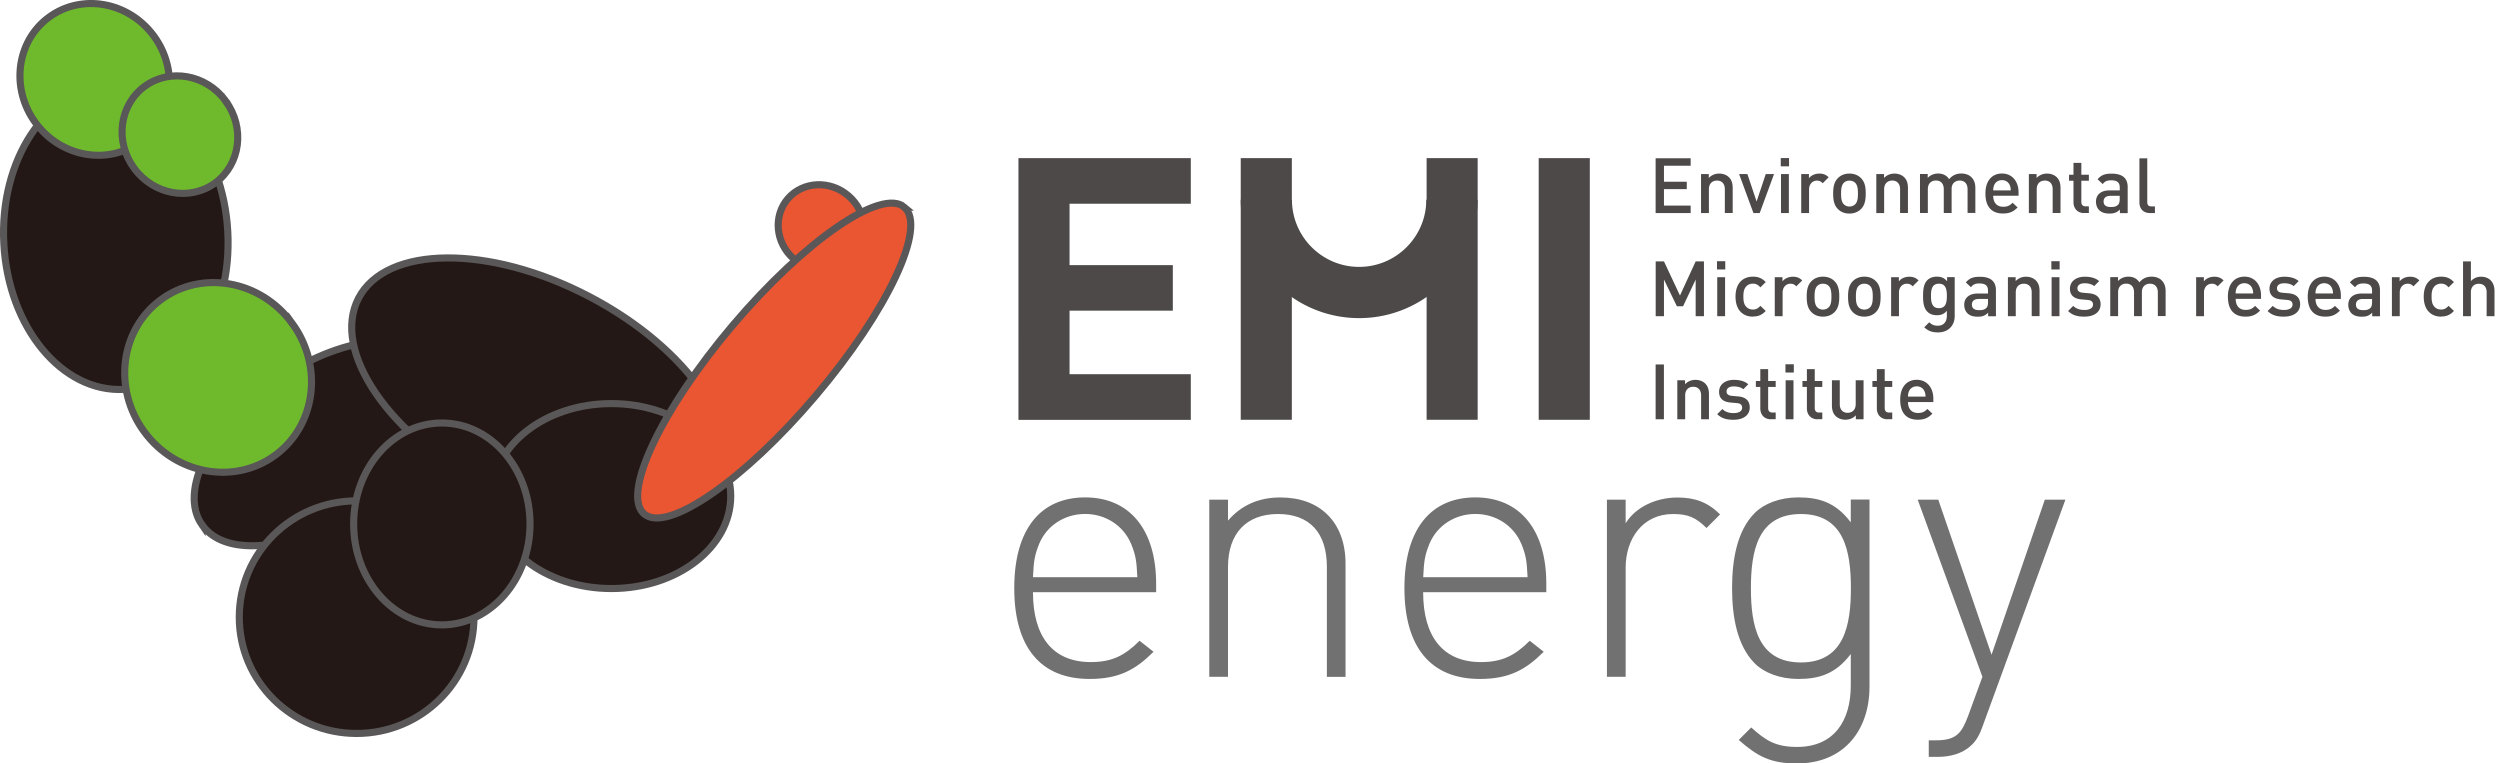
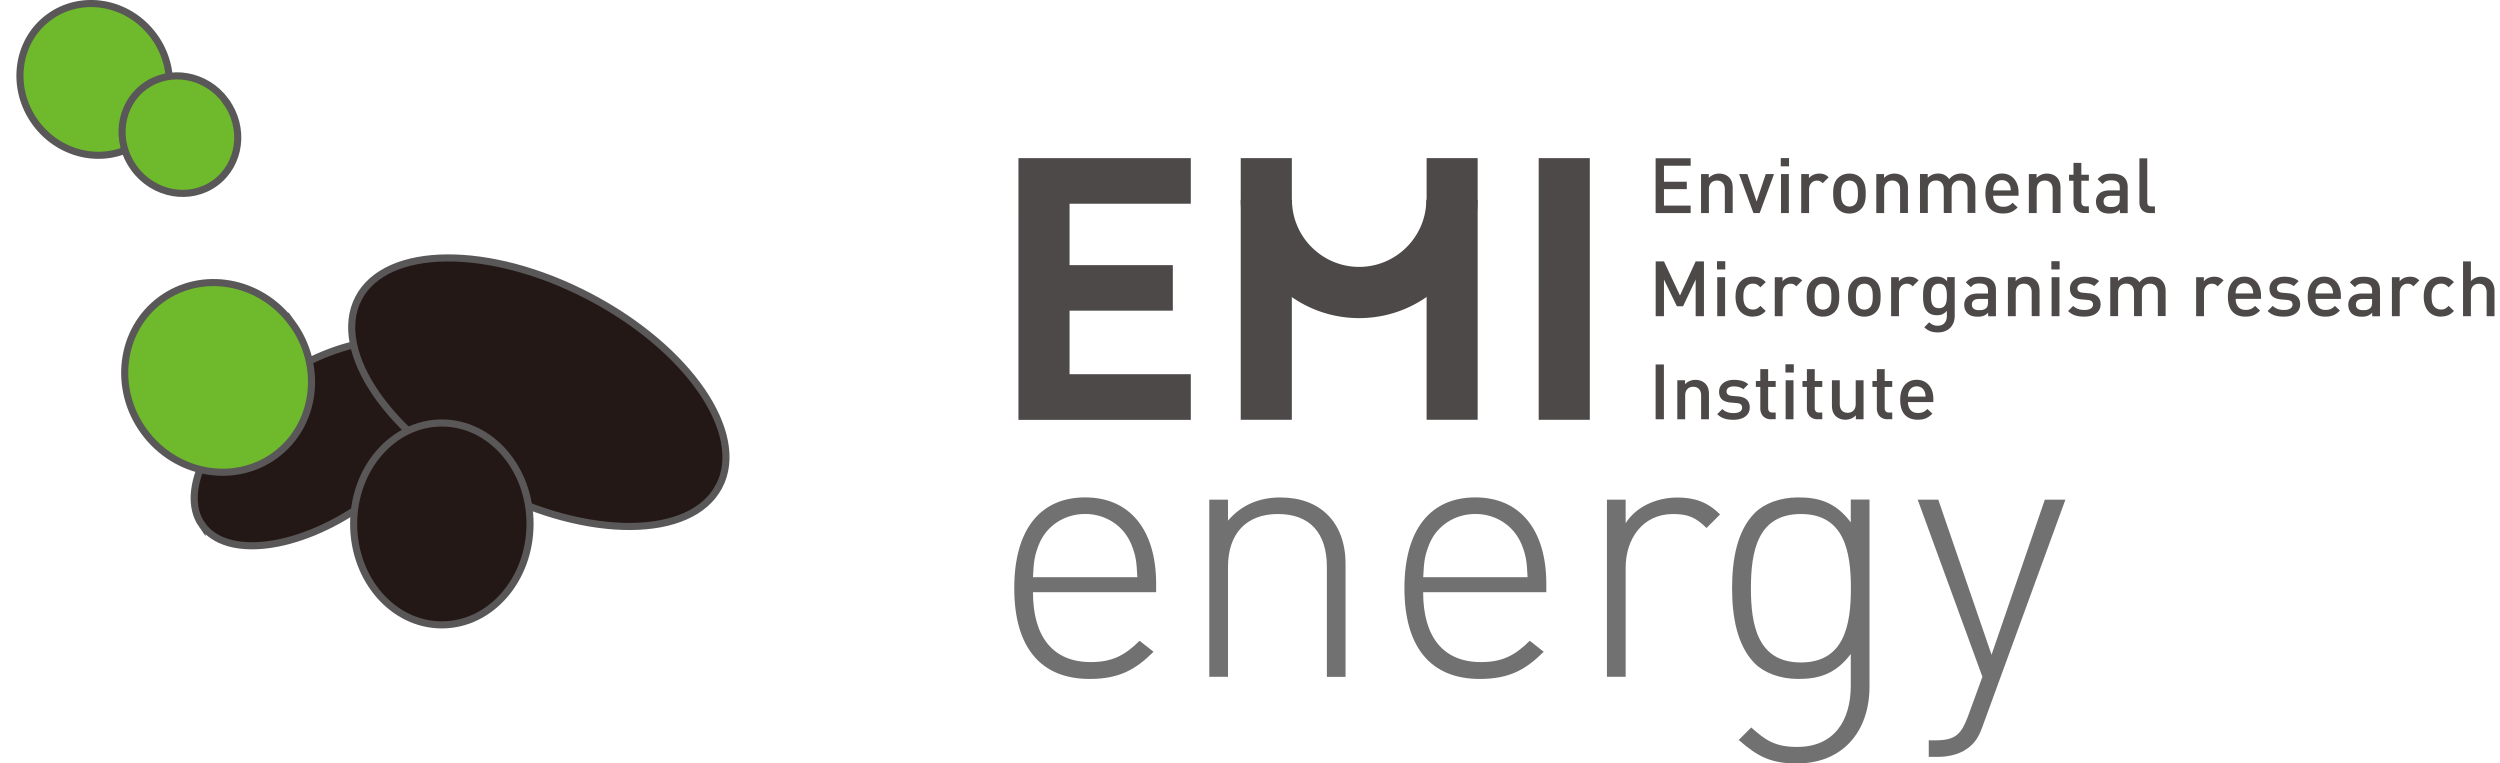
<svg xmlns="http://www.w3.org/2000/svg" data-name="レイヤー 2" viewBox="0 0 404.56 123.55">
  <g data-name="レイヤー 1">
    <path d="M167.16 95.84c0 7.25 3.27 11.3 9.34 11.3 3.39 0 5.47-1.01 7.91-3.45l2.26 1.78c-2.91 2.91-5.59 4.4-10.35 4.4-7.91 0-12.19-5.11-12.19-14.69s4.28-14.69 11.48-14.69 11.48 5.23 11.48 13.97v1.37h-19.92Zm15.87-7.85c-1.25-2.97-4.16-4.82-7.43-4.82s-6.18 1.84-7.43 4.82c-.71 1.78-.89 2.68-1.01 5.41h16.89c-.12-2.74-.3-3.63-1.01-5.41Zm31.69 21.53V91.74c0-5.53-2.79-8.56-7.91-8.56s-8.09 3.15-8.09 8.56v17.78h-3.03V80.86h3.03v3.39c2.14-2.5 5-3.75 8.44-3.75 3.21 0 5.77.95 7.61 2.74 1.9 1.84 2.97 4.58 2.97 7.97v18.32h-3.03Zm15.58-13.68c0 7.25 3.27 11.3 9.34 11.3 3.39 0 5.47-1.01 7.91-3.45l2.26 1.78c-2.91 2.91-5.59 4.4-10.35 4.4-7.91 0-12.19-5.11-12.19-14.69s4.28-14.69 11.48-14.69 11.48 5.23 11.48 13.97v1.37h-19.92Zm15.88-7.85c-1.25-2.97-4.16-4.82-7.43-4.82s-6.18 1.84-7.43 4.82c-.71 1.78-.89 2.68-1.01 5.41h16.89c-.12-2.74-.3-3.63-1.01-5.41Zm29.97-2.55c-1.72-1.72-3.03-2.26-5.41-2.26-4.94 0-7.67 4.04-7.67 8.68v17.66h-3.03V80.86h3.03v3.81c1.67-2.68 5-4.16 8.38-4.16 2.74 0 4.88.71 6.9 2.74l-2.2 2.2Zm14.68 38.11c-4.28 0-6.42-1.13-9.46-3.81l2.02-2.02c2.26 2.02 3.81 3.15 7.43 3.15 6.01 0 8.68-4.28 8.68-9.93v-5.11c-2.5 3.33-5.29 4.04-8.5 4.04-2.97 0-5.53-1.01-7.02-2.5-2.91-2.91-3.69-7.67-3.69-12.19s.77-9.28 3.69-12.19c1.49-1.49 4.04-2.5 7.02-2.5 3.21 0 6.01.71 8.5 4.04v-3.69h3.03v30.27c0 7.2-4.28 12.43-11.71 12.43Zm.6-40.37c-7.02 0-8.09 6.07-8.09 12.01s1.07 12.01 8.09 12.01 8.09-6.07 8.09-12.01-1.07-12.01-8.09-12.01Zm29.49 34.13c-.54 1.55-1.13 2.62-1.96 3.33-1.43 1.37-3.51 1.84-5.41 1.84h-1.43v-2.68h1.13c3.27 0 4.16-1.07 5.23-3.92l2.32-6.36-10.47-28.66h3.33l8.62 25.09 8.62-25.09h3.33l-13.32 36.45Z" style="fill:#727171" />
    <path d="M267.92 34.48v-8.87h5.67v1.21h-4.32v2.59h3.69v1.2h-3.69v2.66h4.32v1.21h-5.67Zm11.2 0v-3.85c0-.98-.56-1.41-1.27-1.41s-1.31.44-1.31 1.41v3.85h-1.27v-6.31h1.25v.63c.44-.47 1.05-.71 1.68-.71s1.18.21 1.56.57c.49.47.63 1.07.63 1.78v4.03h-1.27Zm5.66 0h-1.03l-2.32-6.31h1.34l1.49 4.44 1.48-4.44h1.34l-2.32 6.31Zm3.39-7.56v-1.34h1.34v1.34h-1.34Zm.04 7.56v-6.31h1.27v6.31h-1.27Zm6.75-4.83c-.29-.29-.51-.42-.95-.42-.68 0-1.26.55-1.26 1.42v3.83h-1.27v-6.31h1.25v.68c.32-.45.97-.76 1.68-.76.61 0 1.07.16 1.51.6l-.96.96Zm6.21 4.16c-.41.42-1.03.75-1.89.75s-1.47-.32-1.88-.75c-.6-.62-.75-1.42-.75-2.49s.15-1.85.75-2.48c.41-.42 1.02-.75 1.88-.75s1.48.32 1.89.75c.6.62.75 1.42.75 2.48s-.15 1.87-.75 2.49Zm-.95-4.22c-.24-.24-.56-.36-.93-.36s-.68.12-.92.36c-.39.39-.44 1.05-.44 1.73s.05 1.34.44 1.73c.24.24.55.37.92.37s.7-.14.93-.37c.39-.39.44-1.05.44-1.73s-.05-1.34-.44-1.73Zm7.26 4.89v-3.85c0-.98-.56-1.41-1.27-1.41s-1.31.44-1.31 1.41v3.85h-1.27v-6.31h1.25v.63c.44-.47 1.05-.71 1.68-.71s1.18.21 1.56.57c.49.47.63 1.07.63 1.78v4.03h-1.27Zm10.92 0v-3.85c0-.98-.56-1.41-1.27-1.41s-1.31.44-1.31 1.34v3.91h-1.27v-3.85c0-.98-.56-1.41-1.27-1.41s-1.31.44-1.31 1.41v3.85h-1.27v-6.31h1.25v.63c.42-.46 1.05-.71 1.68-.71.78 0 1.39.31 1.79.92.51-.62 1.15-.92 1.98-.92.65 0 1.22.21 1.59.57.49.47.67 1.07.67 1.78v4.03h-1.27Zm4.15-2.79c0 1.08.57 1.77 1.61 1.77.71 0 1.08-.2 1.53-.65l.81.76c-.65.65-1.26.98-2.37.98-1.58 0-2.84-.83-2.84-3.24 0-2.04 1.06-3.23 2.68-3.23s2.68 1.25 2.68 3.04v.56h-4.1Zm2.67-1.74c-.2-.47-.65-.8-1.25-.8s-1.06.32-1.26.8c-.12.29-.15.47-.16.86h2.84c-.01-.39-.05-.57-.17-.86Zm6.95 4.53v-3.85c0-.98-.56-1.41-1.27-1.41s-1.31.44-1.31 1.41v3.85h-1.27v-6.31h1.25v.63c.44-.47 1.05-.71 1.68-.71s1.18.21 1.56.57c.49.47.63 1.07.63 1.78v4.03h-1.27Zm5.1 0c-1.18 0-1.73-.85-1.73-1.76v-3.47h-.72v-.97h.72v-1.92h1.27v1.92h1.22v.97h-1.22v3.41c0 .46.22.73.7.73h.52v1.08h-.76Zm5.78 0v-.57c-.46.46-.9.65-1.68.65s-1.31-.19-1.69-.57c-.32-.34-.5-.82-.5-1.36 0-1.06.74-1.82 2.18-1.82h1.67v-.45c0-.8-.4-1.18-1.38-1.18-.7 0-1.03.16-1.38.61l-.83-.78c.6-.7 1.22-.91 2.27-.91 1.73 0 2.6.73 2.6 2.17v4.22h-1.25Zm-.03-2.79h-1.48c-.75 0-1.13.34-1.13.91s.36.9 1.16.9c.49 0 .85-.04 1.18-.36.19-.19.27-.49.27-.93v-.51Zm4.92 2.79c-1.21 0-1.73-.81-1.73-1.74v-7.12h1.27v7.05c0 .49.17.73.68.73h.56v1.08h-.78ZM274.4 51.17v-5.93l-2.04 4.32h-1l-2.09-4.32v5.93h-1.34V42.3h1.34l2.59 5.52 2.54-5.52h1.34v8.87h-1.34Zm3.45-7.56v-1.34h1.34v1.34h-1.34Zm.04 7.56v-6.31h1.27v6.31h-1.27Zm5.77.07c-1.42 0-2.81-.87-2.81-3.24s1.39-3.23 2.81-3.23c.87 0 1.48.25 2.08.88l-.87.85c-.4-.44-.71-.6-1.21-.6s-.9.2-1.17.56c-.27.35-.37.8-.37 1.53s.1 1.2.37 1.54c.27.36.68.56 1.17.56s.81-.16 1.21-.6l.87.83c-.6.64-1.21.9-2.08.9Zm7.02-4.91c-.29-.29-.51-.42-.95-.42-.68 0-1.26.55-1.26 1.42v3.84h-1.27v-6.31h1.25v.68c.32-.45.97-.76 1.68-.76.61 0 1.07.16 1.51.6l-.96.96Zm6.21 4.16c-.41.42-1.03.75-1.89.75s-1.47-.32-1.88-.75c-.6-.62-.75-1.42-.75-2.49s.15-1.85.75-2.48c.41-.42 1.02-.75 1.88-.75s1.48.32 1.89.75c.6.62.75 1.42.75 2.48s-.15 1.87-.75 2.49Zm-.96-4.22c-.24-.24-.56-.36-.93-.36s-.68.12-.92.36c-.39.39-.44 1.05-.44 1.73s.05 1.34.44 1.73c.24.24.55.37.92.37s.7-.14.93-.37c.39-.39.44-1.05.44-1.73s-.05-1.34-.44-1.73Zm7.65 4.22c-.41.42-1.03.75-1.89.75s-1.47-.32-1.88-.75c-.6-.62-.75-1.42-.75-2.49s.15-1.85.75-2.48c.41-.42 1.02-.75 1.88-.75s1.48.32 1.89.75c.6.62.75 1.42.75 2.48s-.15 1.87-.75 2.49Zm-.96-4.22c-.24-.24-.56-.36-.93-.36s-.68.12-.92.36c-.39.39-.44 1.05-.44 1.73s.05 1.34.44 1.73c.24.24.55.37.92.37s.7-.14.93-.37c.39-.39.44-1.05.44-1.73s-.05-1.34-.44-1.73Zm6.89.06c-.29-.29-.51-.42-.95-.42-.68 0-1.26.55-1.26 1.42v3.84h-1.27v-6.31h1.25v.68c.32-.45.97-.76 1.68-.76.61 0 1.07.16 1.51.6l-.96.96Zm4.11 7.46c-.96 0-1.57-.22-2.23-.83l.81-.81c.4.37.75.56 1.37.56 1.07 0 1.48-.76 1.48-1.61v-.81c-.46.55-.98.72-1.63.72s-1.16-.21-1.51-.56c-.61-.61-.71-1.49-.71-2.56s.1-1.96.71-2.57c.35-.35.88-.55 1.52-.55.67 0 1.18.17 1.66.75v-.67h1.23v6.28c0 1.54-1.02 2.66-2.7 2.66Zm.15-7.88c-1.15 0-1.29.98-1.29 1.98s.15 1.98 1.29 1.98 1.28-.98 1.28-1.98-.14-1.98-1.28-1.98Zm7.96 5.26v-.57c-.46.46-.9.65-1.68.65s-1.31-.19-1.69-.57c-.32-.34-.5-.82-.5-1.36 0-1.06.74-1.82 2.18-1.82h1.67v-.45c0-.8-.4-1.18-1.38-1.18-.7 0-1.03.16-1.38.61l-.83-.78c.6-.7 1.22-.91 2.27-.91 1.73 0 2.6.73 2.6 2.17v4.22h-1.25Zm-.02-2.79h-1.48c-.75 0-1.13.34-1.13.91s.36.9 1.16.9c.49 0 .85-.04 1.18-.36.19-.19.27-.49.27-.93v-.51Zm7.07 2.79v-3.85c0-.98-.56-1.41-1.27-1.41s-1.31.44-1.31 1.41v3.85h-1.27v-6.31h1.25v.63c.44-.47 1.05-.71 1.68-.71s1.18.21 1.56.57c.49.47.63 1.07.63 1.78v4.03h-1.27Zm3.18-7.56v-1.34h1.34v1.34h-1.34Zm.04 7.56v-6.31h1.27v6.31H332Zm5.32.07c-1.03 0-1.91-.17-2.65-.91l.83-.83c.51.52 1.2.66 1.82.66.77 0 1.38-.27 1.38-.87 0-.42-.24-.7-.85-.75l-1.01-.09c-1.18-.1-1.87-.64-1.87-1.74 0-1.23 1.06-1.93 2.38-1.93.95 0 1.76.2 2.34.71l-.8.81c-.4-.34-.96-.46-1.56-.46-.76 0-1.15.34-1.15.81 0 .37.2.66.87.72l1 .09c1.18.1 1.88.66 1.88 1.78 0 1.32-1.12 2-2.63 2Zm11.87-.07v-3.85c0-.98-.56-1.41-1.27-1.41s-1.31.44-1.31 1.34v3.91h-1.27v-3.85c0-.98-.56-1.41-1.27-1.41s-1.31.44-1.31 1.41v3.85h-1.27v-6.31h1.25v.63c.42-.46 1.05-.71 1.68-.71.78 0 1.39.31 1.79.92.51-.62 1.15-.92 1.98-.92.65 0 1.22.21 1.59.57.49.47.67 1.07.67 1.78v4.03h-1.27Zm9.68-4.84c-.29-.29-.51-.42-.95-.42-.68 0-1.26.55-1.26 1.42v3.84h-1.27v-6.31h1.25v.68c.32-.45.97-.76 1.68-.76.61 0 1.07.16 1.51.6l-.96.96Zm2.92 2.05c0 1.08.57 1.77 1.61 1.77.71 0 1.08-.2 1.53-.65l.81.76c-.65.65-1.26.98-2.37.98-1.58 0-2.84-.83-2.84-3.24 0-2.04 1.06-3.23 2.68-3.23s2.68 1.25 2.68 3.04v.56h-4.1Zm2.66-1.75c-.2-.47-.65-.8-1.25-.8s-1.06.32-1.26.8c-.12.29-.15.47-.16.86h2.84c-.01-.39-.05-.57-.17-.86Zm5.16 4.61c-1.03 0-1.91-.17-2.65-.91l.83-.83c.51.52 1.2.66 1.82.66.77 0 1.38-.27 1.38-.87 0-.42-.24-.7-.85-.75l-1.01-.09c-1.18-.1-1.87-.64-1.87-1.74 0-1.23 1.06-1.93 2.38-1.93.95 0 1.76.2 2.34.71l-.8.81c-.4-.34-.96-.46-1.56-.46-.76 0-1.15.34-1.15.81 0 .37.2.66.87.72l1 .09c1.18.1 1.88.66 1.88 1.78 0 1.32-1.12 2-2.63 2Zm5.1-2.86c0 1.08.57 1.77 1.61 1.77.71 0 1.08-.2 1.53-.65l.81.76c-.65.65-1.26.98-2.37.98-1.58 0-2.84-.83-2.84-3.24 0-2.04 1.06-3.23 2.68-3.23s2.68 1.25 2.68 3.04v.56h-4.1Zm2.66-1.75c-.2-.47-.65-.8-1.25-.8s-1.06.32-1.26.8c-.12.29-.15.47-.16.86h2.84c-.01-.39-.05-.57-.17-.86Zm6.51 4.54v-.57c-.46.46-.9.65-1.68.65s-1.31-.19-1.69-.57c-.32-.34-.5-.82-.5-1.36 0-1.06.74-1.82 2.18-1.82h1.67v-.45c0-.8-.4-1.18-1.38-1.18-.7 0-1.03.16-1.38.61l-.83-.78c.6-.7 1.22-.91 2.27-.91 1.73 0 2.6.73 2.6 2.17v4.22h-1.25Zm-.02-2.79h-1.48c-.75 0-1.13.34-1.13.91s.36.9 1.16.9c.49 0 .85-.04 1.18-.36.19-.19.27-.49.27-.93v-.51Zm6.69-2.05c-.29-.29-.51-.42-.95-.42-.68 0-1.26.55-1.26 1.42v3.84h-1.27v-6.31h1.25v.68c.32-.45.97-.76 1.68-.76.61 0 1.07.16 1.51.6l-.96.96Zm4.48 4.91c-1.42 0-2.81-.87-2.81-3.24s1.39-3.23 2.81-3.23c.87 0 1.48.25 2.08.88l-.87.85c-.4-.44-.71-.6-1.21-.6s-.9.2-1.17.56c-.27.35-.37.8-.37 1.53s.1 1.2.37 1.54c.27.36.68.56 1.17.56s.81-.16 1.21-.6l.87.83c-.6.64-1.21.9-2.08.9Zm7.37-.07V47.3c0-.96-.56-1.38-1.27-1.38s-1.28.44-1.28 1.38v3.87h-1.27V42.3h1.27v3.19a2.19 2.19 0 0 1 1.63-.71c1.41 0 2.19.95 2.19 2.32v4.07h-1.27ZM267.92 67.85v-8.87h1.34v8.87h-1.34Zm7.36 0V64c0-.98-.56-1.41-1.27-1.41s-1.31.44-1.31 1.41v3.85h-1.27v-6.31h1.25v.64c.44-.47 1.05-.71 1.68-.71s1.18.21 1.56.57c.49.47.63 1.07.63 1.78v4.03h-1.27Zm5.26.08c-1.03 0-1.91-.17-2.65-.91l.83-.83c.51.52 1.2.66 1.82.66.77 0 1.38-.27 1.38-.87 0-.42-.24-.7-.85-.75l-1.01-.09c-1.18-.1-1.87-.63-1.87-1.74 0-1.23 1.06-1.93 2.38-1.93.95 0 1.76.2 2.34.71l-.8.81c-.4-.34-.96-.46-1.56-.46-.76 0-1.15.34-1.15.81 0 .37.2.66.87.72l1 .09c1.18.1 1.88.66 1.88 1.78 0 1.32-1.12 2-2.63 2Zm6.05-.08c-1.18 0-1.73-.85-1.73-1.76v-3.47h-.72v-.97h.72v-1.92h1.27v1.92h1.22v.97h-1.22v3.41c0 .46.22.73.7.73h.52v1.08h-.76Zm2.34-7.56v-1.34h1.35v1.34h-1.35Zm.03 7.56v-6.31h1.27v6.31h-1.27Zm5.17 0c-1.18 0-1.73-.85-1.73-1.76v-3.47h-.72v-.97h.72v-1.92h1.27v1.92h1.22v.97h-1.22v3.41c0 .46.22.73.7.73h.52v1.08h-.76Zm6.19 0v-.64c-.44.47-1.05.71-1.68.71s-1.18-.21-1.56-.57c-.49-.47-.63-1.07-.63-1.78v-4.03h1.27v3.85c0 .98.56 1.41 1.27 1.41s1.31-.44 1.31-1.41v-3.85h1.27v6.31h-1.25Zm5.13 0c-1.18 0-1.73-.85-1.73-1.76v-3.47H303v-.97h.72v-1.92h1.27v1.92h1.22v.97h-1.22v3.41c0 .46.22.73.7.73h.52v1.08h-.76Zm3.31-2.79c0 1.08.57 1.77 1.61 1.77.71 0 1.08-.2 1.53-.65l.81.76c-.65.65-1.26.98-2.37.98-1.58 0-2.84-.83-2.84-3.24 0-2.04 1.06-3.22 2.68-3.22s2.68 1.25 2.68 3.04v.56h-4.1Zm2.67-1.74c-.2-.47-.65-.8-1.25-.8s-1.06.32-1.26.8c-.12.29-.15.47-.16.86h2.84c-.01-.39-.05-.57-.17-.86Zm-146.62 4.6V25.59h27.89v7.38h-19.62v9.93h16.71v7.37h-16.71v10.29h19.62v7.38h-27.89Zm84.19 0V25.59h8.27v42.34H249Zm-29.06-16.44c-10.56 0-19.16-8.59-19.16-19.16h8.29c0 5.99 4.88 10.87 10.87 10.87s10.87-4.88 10.87-10.87h8.3c0 10.57-8.6 19.16-19.17 19.16Z" style="fill:#4c4948" />
    <path style="fill:#4c4948" d="M200.78 25.59h8.27v42.34h-8.27zm30.08 0h8.26v42.34h-8.26z" />
    <path style="fill:none" d="M164.81 25.59h239.75v97.9H164.81z" />
    <path d="M32.69 84.94c-3.87-5.55 1.43-15.95 11.85-23.23 10.43-7.29 22.02-8.7 25.9-3.16 3.87 5.54-1.43 15.95-11.86 23.23-10.42 7.29-22.01 8.7-25.89 3.15Z" style="fill:#231815;stroke:#595757;stroke-miterlimit:10;stroke-width:1.15px" />
    <path d="M116.36 78.68c-4.46 8.57-21.15 8.7-37.26.31-16.11-8.4-25.55-22.16-21.08-30.73 4.47-8.57 21.15-8.71 37.27-.31 16.11 8.4 25.55 22.16 21.08 30.73Z" style="fill:#231815;stroke:#595757;stroke-miterlimit:10;stroke-width:1.15px" />
-     <path d="M118.25 80.28c0 8.27-8.64 14.96-19.31 14.96s-19.31-6.7-19.31-14.96 8.65-14.97 19.31-14.97 19.31 6.7 19.31 14.97ZM76.7 99.87c0 10.39-8.5 18.82-18.99 18.82s-18.99-8.43-18.99-18.82 8.5-18.82 18.99-18.82S76.7 89.48 76.7 99.87ZM17.43 13.92c10.01-.53 18.71 10.02 19.43 23.58.73 13.55-6.8 24.98-16.81 25.51C10.04 63.54 1.34 52.99.62 39.44-.1 25.88 7.43 14.46 17.43 13.92Z" style="fill:#231815;stroke:#595757;stroke-miterlimit:10;stroke-width:1.15px" />
    <path d="M47.25 52.28c5.11 6.95 3.9 16.52-2.71 21.38-6.6 4.85-16.1 3.15-21.2-3.8-5.11-6.95-3.89-16.52 2.71-21.37 6.61-4.85 16.1-3.15 21.2 3.8ZM24.89 5.82c4.09 5.56 3.12 13.22-2.17 17.1-5.28 3.88-12.88 2.52-16.96-3.04C1.67 14.32 2.64 6.67 7.92 2.79 13.21-1.1 20.8.26 24.89 5.82Z" style="fill:#6fba2c;stroke:#595757;stroke-miterlimit:10;stroke-width:1.15px" />
    <path d="M36.52 16.35c3.16 4.31 2.41 10.23-1.68 13.24-4.09 3-9.97 1.95-13.13-2.36-3.17-4.3-2.41-10.23 1.68-13.24s9.97-1.95 13.14 2.35Z" style="fill:#6fba2c;stroke:#595757;stroke-miterlimit:10;stroke-width:1.15px" />
-     <path d="M137.32 31.71c2.97 2.57 3.38 6.94.93 9.76-2.45 2.81-6.84 3-9.8.42-2.96-2.57-3.37-6.95-.93-9.76 2.45-2.81 6.84-3 9.8-.42Z" style="fill:#ea5532;stroke:#595757;stroke-miterlimit:10;stroke-width:1.15px" />
-     <path d="M146.34 33.52c-3.71-3.15-16.15 5.42-27.77 19.13-11.62 13.71-18.04 27.37-14.33 30.52 3.71 3.15 16.14-5.42 27.76-19.13 11.63-13.71 18.05-27.38 14.33-30.52Z" style="fill:#ea5532;stroke:#595757;stroke-miterlimit:10;stroke-width:1.15px" />
    <path d="M85.77 84.78c0-9.02-6.39-16.33-14.27-16.33s-14.27 7.31-14.27 16.33 6.39 16.34 14.27 16.34 14.27-7.32 14.27-16.34Z" style="fill:#231815;stroke:#595757;stroke-miterlimit:10;stroke-width:1.15px" />
    <path style="fill:none" d="M.62.57h146.82v118.12H.62z" />
    <path style="fill:none" d="M.62.57h403.93v122.91H.62z" />
  </g>
</svg>